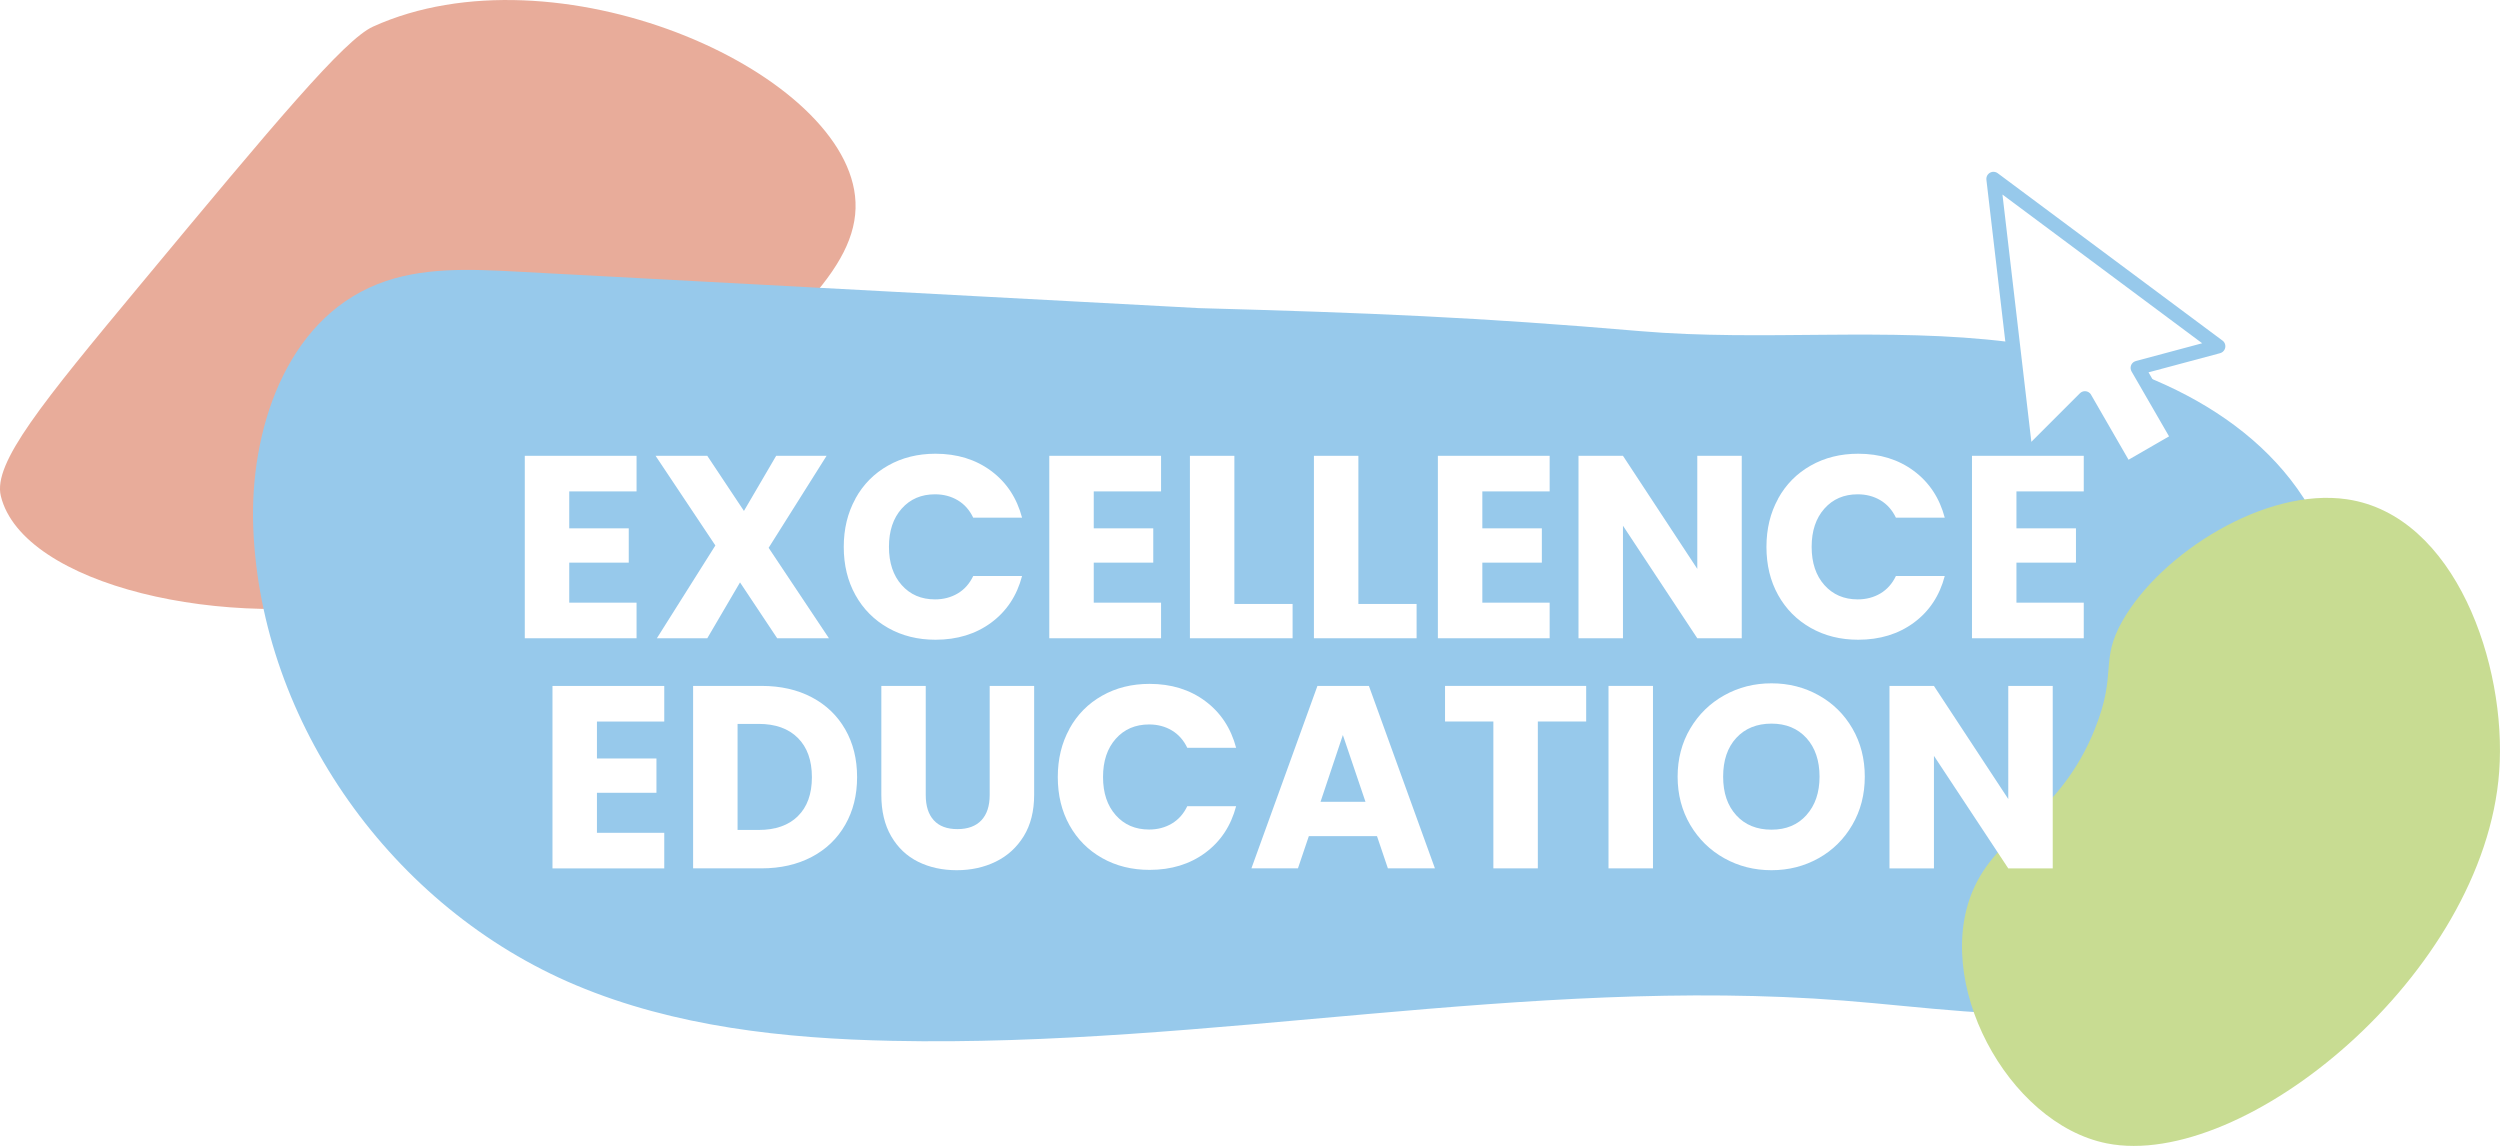
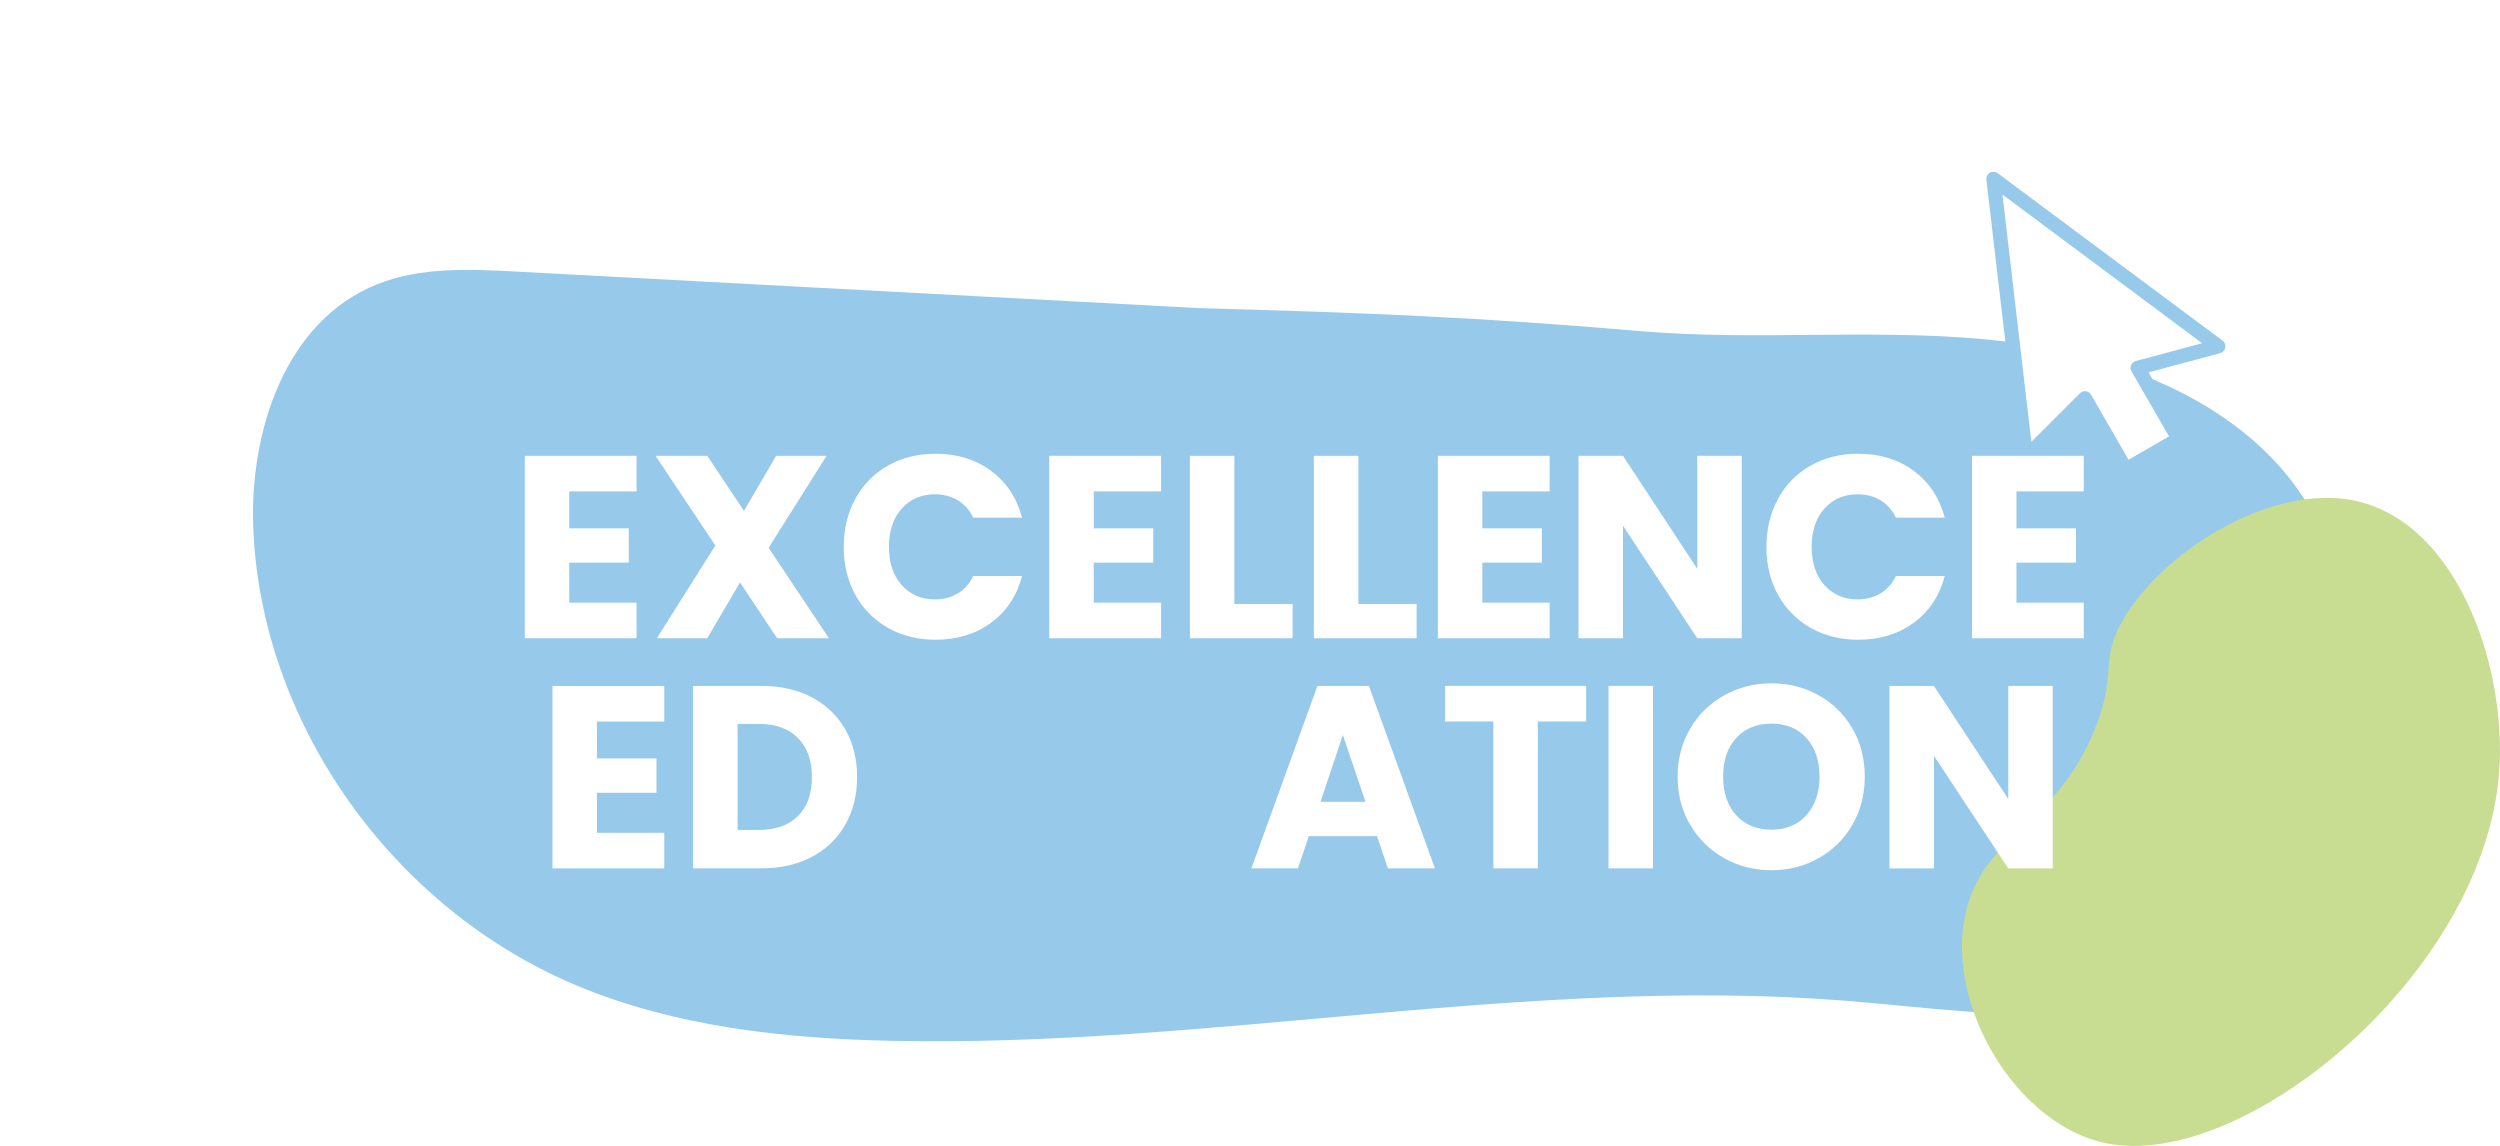
<svg xmlns="http://www.w3.org/2000/svg" id="Capa_1" data-name="Capa 1" viewBox="0 0 541.51 248.21">
  <defs>
    <style>      .cls-1 {        fill: none;      }      .cls-2 {        fill: #97c9eb;      }      .cls-3 {        fill: #c8dc92;      }      .cls-4 {        fill: #e8ac9a;      }      .cls-5 {        fill: #fff;      }      .cls-6 {        clip-path: url(#clippath);      }    </style>
    <clipPath id="clippath">
      <rect class="cls-1" x="-49.98" y="-801.94" width="787.14" height="614.96" />
    </clipPath>
  </defs>
  <g>
-     <path class="cls-4" d="M144.9,92.78c26.73-22.72,41.97-35.67,40.3-50.37-3.14-27.57-64.99-54.53-104.41-36.64-6.23,2.83-21.03,20.55-50.37,55.87C9.08,87.32-1.56,100.31.18,107.44c4.71,19.3,48.79,29.52,83.35,21.98,24.57-5.36,40.44-18.85,61.37-36.64Z" />
    <path class="cls-2" d="M255.24,66.5c-47.77-2.56-95.55-5.12-143.32-7.67-10.16-.54-20.72-1.03-30.14,2.71-20.01,7.94-27.76,31.94-26.92,52.89,1.7,42.12,29.98,82.18,69.87,98.96,21.42,9.01,45.14,11.57,68.49,12.06,68.82,1.45,137.48-14.05,206.09-8.72,17.38,1.35,34.81,4.03,52.17,2.46,17.36-1.58,35.18-8.12,45.6-21.67,9.17-11.92,11.41-27.49,11.89-42.34.48-14.75-.63-30.04-7.57-43.18-12.16-23.02-39.74-34.64-66.21-37.93s-53.38-.07-79.97-2.35c-34.97-3-58.61-3.96-95.57-4.98" />
    <path class="cls-3" d="M453.75,157.93c-7.55,18.72-20.3,21.89-26.02,34.06-9.54,20.28,7.09,51.39,28.62,55.67,29.71,5.91,81.8-36.66,84.99-80.56,1.68-23.06-9.49-55.48-32.96-58.95-17.74-2.62-40.22,11.65-48.57,26.2-5.11,8.91-1.1,11.27-6.07,23.58Z" />
    <g>
      <polygon class="cls-5" points="432.32 39.78 439.27 98.45 451.59 86.83 460.66 101.42 471.58 95.05 463.21 80.03 479.8 75.21 432.32 39.78" />
      <path class="cls-2" d="M469.82,94.51l-8.12-14.06c-.42-.74-.17-1.68.57-2.1.12-.07.24-.12.37-.15h0s14.36-3.85,14.36-3.85l-43.26-32.21,6.26,53.56,10.51-10.51c.61-.61,1.58-.61,2.19,0,.13.13.24.29.31.45l8.04,13.94,8.77-5.06h0ZM465.37,80.64l7.84,13.58.05.08c.43.74.18,1.68-.56,2.11l-11.43,6.6h0s0,0,0,0c-.74.42-1.68.17-2.1-.57l-7.88-13.65-11.35,11.35h0c-.24.24-.56.4-.92.44-.85.1-1.62-.51-1.71-1.36l-7.05-60.29h0c-.04-.37.05-.77.29-1.09.51-.68,1.47-.83,2.16-.32l48.62,36.2c.31.2.54.51.64.89.22.82-.27,1.67-1.09,1.89l-15.5,4.15h0Z" />
    </g>
    <g>
      <path class="cls-5" d="M123.3,106.44v8h12.89v7.43h-12.89v8.67h14.58v7.71h-24.21v-39.52h24.21v7.71h-14.58Z" />
      <path class="cls-5" d="M168.34,138.25l-8.05-12.1-7.09,12.1h-10.92l12.67-20.1-12.95-19.42h11.2l7.94,11.94,6.98-11.94h10.92l-12.55,19.93,13.06,19.59h-11.2Z" />
      <path class="cls-5" d="M185.29,107.99c1.69-3.06,4.04-5.44,7.07-7.15,3.02-1.71,6.45-2.56,10.27-2.56,4.69,0,8.71,1.24,12.05,3.72,3.34,2.48,5.57,5.86,6.7,10.13h-10.58c-.79-1.65-1.9-2.91-3.35-3.77s-3.09-1.29-4.93-1.29c-2.97,0-5.37,1.03-7.21,3.1-1.84,2.07-2.76,4.82-2.76,8.28s.92,6.21,2.76,8.28,4.24,3.1,7.21,3.1c1.84,0,3.48-.43,4.93-1.29,1.45-.86,2.56-2.12,3.35-3.77h10.58c-1.12,4.28-3.36,7.65-6.7,10.11-3.34,2.46-7.36,3.69-12.05,3.69-3.83,0-7.25-.85-10.27-2.56-3.02-1.71-5.38-4.08-7.07-7.12-1.69-3.04-2.53-6.51-2.53-10.42s.84-7.38,2.53-10.44Z" />
      <path class="cls-5" d="M236.91,106.44v8h12.89v7.43h-12.89v8.67h14.58v7.71h-24.21v-39.52h24.21v7.71h-14.58Z" />
      <path class="cls-5" d="M267.37,130.82h12.61v7.43h-22.24v-39.52h9.63v32.09Z" />
      <path class="cls-5" d="M294.23,130.82h12.61v7.43h-22.24v-39.52h9.63v32.09Z" />
      <path class="cls-5" d="M321.08,106.44v8h12.89v7.43h-12.89v8.67h14.58v7.71h-24.21v-39.52h24.21v7.71h-14.58Z" />
      <path class="cls-5" d="M377.27,138.25h-9.63l-16.1-24.38v24.38h-9.63v-39.52h9.63l16.1,24.49v-24.49h9.63v39.52Z" />
      <path class="cls-5" d="M385.15,107.99c1.69-3.06,4.04-5.44,7.07-7.15,3.02-1.71,6.45-2.56,10.27-2.56,4.69,0,8.71,1.24,12.05,3.72,3.34,2.48,5.57,5.86,6.7,10.13h-10.58c-.79-1.65-1.91-2.91-3.35-3.77-1.45-.86-3.09-1.29-4.93-1.29-2.97,0-5.37,1.03-7.21,3.1-1.84,2.07-2.76,4.82-2.76,8.28s.92,6.21,2.76,8.28c1.84,2.06,4.24,3.1,7.21,3.1,1.84,0,3.48-.43,4.93-1.29,1.44-.86,2.56-2.12,3.35-3.77h10.58c-1.12,4.28-3.36,7.65-6.7,10.11-3.34,2.46-7.36,3.69-12.05,3.69-3.83,0-7.25-.85-10.27-2.56-3.02-1.71-5.38-4.08-7.07-7.12s-2.53-6.51-2.53-10.42.84-7.38,2.53-10.44Z" />
      <path class="cls-5" d="M436.77,106.44v8h12.89v7.43h-12.89v8.67h14.58v7.71h-24.21v-39.52h24.21v7.71h-14.58Z" />
      <path class="cls-5" d="M129.3,156.29v8h12.89v7.43h-12.89v8.67h14.58v7.71h-24.21v-39.52h24.21v7.71h-14.58Z" />
      <path class="cls-5" d="M175.86,151.05c3.12,1.65,5.53,3.97,7.23,6.95,1.71,2.98,2.56,6.43,2.56,10.33s-.85,7.3-2.56,10.3-4.13,5.33-7.26,6.98c-3.13,1.65-6.77,2.48-10.89,2.48h-14.81v-39.52h14.81c4.17,0,7.81.83,10.92,2.48ZM172.82,176.78c2.03-1.99,3.04-4.8,3.04-8.44s-1.01-6.47-3.04-8.5c-2.03-2.03-4.86-3.04-8.5-3.04h-4.56v22.97h4.56c3.64,0,6.47-.99,8.5-2.98Z" />
-       <path class="cls-5" d="M200.52,148.57v23.65c0,2.36.58,4.19,1.75,5.46,1.16,1.28,2.87,1.91,5.12,1.91s3.98-.64,5.18-1.91c1.2-1.28,1.8-3.1,1.8-5.46v-23.65h9.63v23.59c0,3.53-.75,6.51-2.25,8.95-1.5,2.44-3.52,4.28-6.05,5.52s-5.36,1.86-8.47,1.86-5.9-.61-8.36-1.83c-2.46-1.22-4.4-3.06-5.83-5.52-1.43-2.46-2.14-5.45-2.14-8.98v-23.59h9.63Z" />
-       <path class="cls-5" d="M231.65,157.84c1.69-3.06,4.04-5.44,7.07-7.15,3.02-1.71,6.45-2.56,10.28-2.56,4.69,0,8.71,1.24,12.05,3.72,3.34,2.48,5.57,5.86,6.7,10.13h-10.58c-.79-1.65-1.91-2.91-3.35-3.77s-3.09-1.29-4.93-1.29c-2.96,0-5.37,1.03-7.21,3.1-1.84,2.07-2.76,4.82-2.76,8.28s.92,6.21,2.76,8.28,4.24,3.1,7.21,3.1c1.84,0,3.48-.43,4.93-1.29,1.45-.86,2.56-2.12,3.35-3.77h10.58c-1.13,4.28-3.36,7.65-6.7,10.11-3.34,2.46-7.36,3.69-12.05,3.69-3.83,0-7.25-.85-10.28-2.56-3.02-1.71-5.38-4.08-7.07-7.12-1.69-3.04-2.53-6.51-2.53-10.42s.84-7.38,2.53-10.44Z" />
      <path class="cls-5" d="M298.25,181.11h-14.75l-2.36,6.98h-10.08l14.3-39.52h11.15l14.3,39.52h-10.19l-2.36-6.98ZM295.77,173.68l-4.9-14.47-4.84,14.47h9.74Z" />
      <path class="cls-5" d="M343.57,148.57v7.71h-10.47v31.81h-9.63v-31.81h-10.47v-7.71h30.57Z" />
      <path class="cls-5" d="M358.04,148.57v39.52h-9.63v-39.52h9.63Z" />
      <path class="cls-5" d="M373.49,185.9c-3.1-1.73-5.55-4.14-7.38-7.23-1.82-3.1-2.73-6.58-2.73-10.44s.91-7.34,2.73-10.42c1.82-3.08,4.28-5.48,7.38-7.21,3.1-1.73,6.5-2.59,10.22-2.59s7.12.86,10.22,2.59c3.1,1.73,5.54,4.13,7.32,7.21,1.78,3.08,2.67,6.55,2.67,10.42s-.9,7.35-2.7,10.44c-1.8,3.1-4.24,5.51-7.32,7.23s-6.47,2.59-10.19,2.59-7.12-.86-10.22-2.59ZM391.28,176.55c1.89-2.1,2.84-4.88,2.84-8.33s-.95-6.28-2.84-8.36c-1.9-2.08-4.42-3.12-7.57-3.12s-5.73,1.03-7.63,3.1c-1.9,2.07-2.84,4.86-2.84,8.39s.95,6.28,2.84,8.36c1.89,2.08,4.44,3.12,7.63,3.12s5.68-1.05,7.57-3.15Z" />
      <path class="cls-5" d="M444.63,188.1h-9.63l-16.1-24.38v24.38h-9.63v-39.52h9.63l16.1,24.49v-24.49h9.63v39.52Z" />
    </g>
  </g>
  <g class="cls-6">
    <image width="2120" height="1414" transform="translate(-247.42 -831.6) scale(.72)" />
  </g>
</svg>